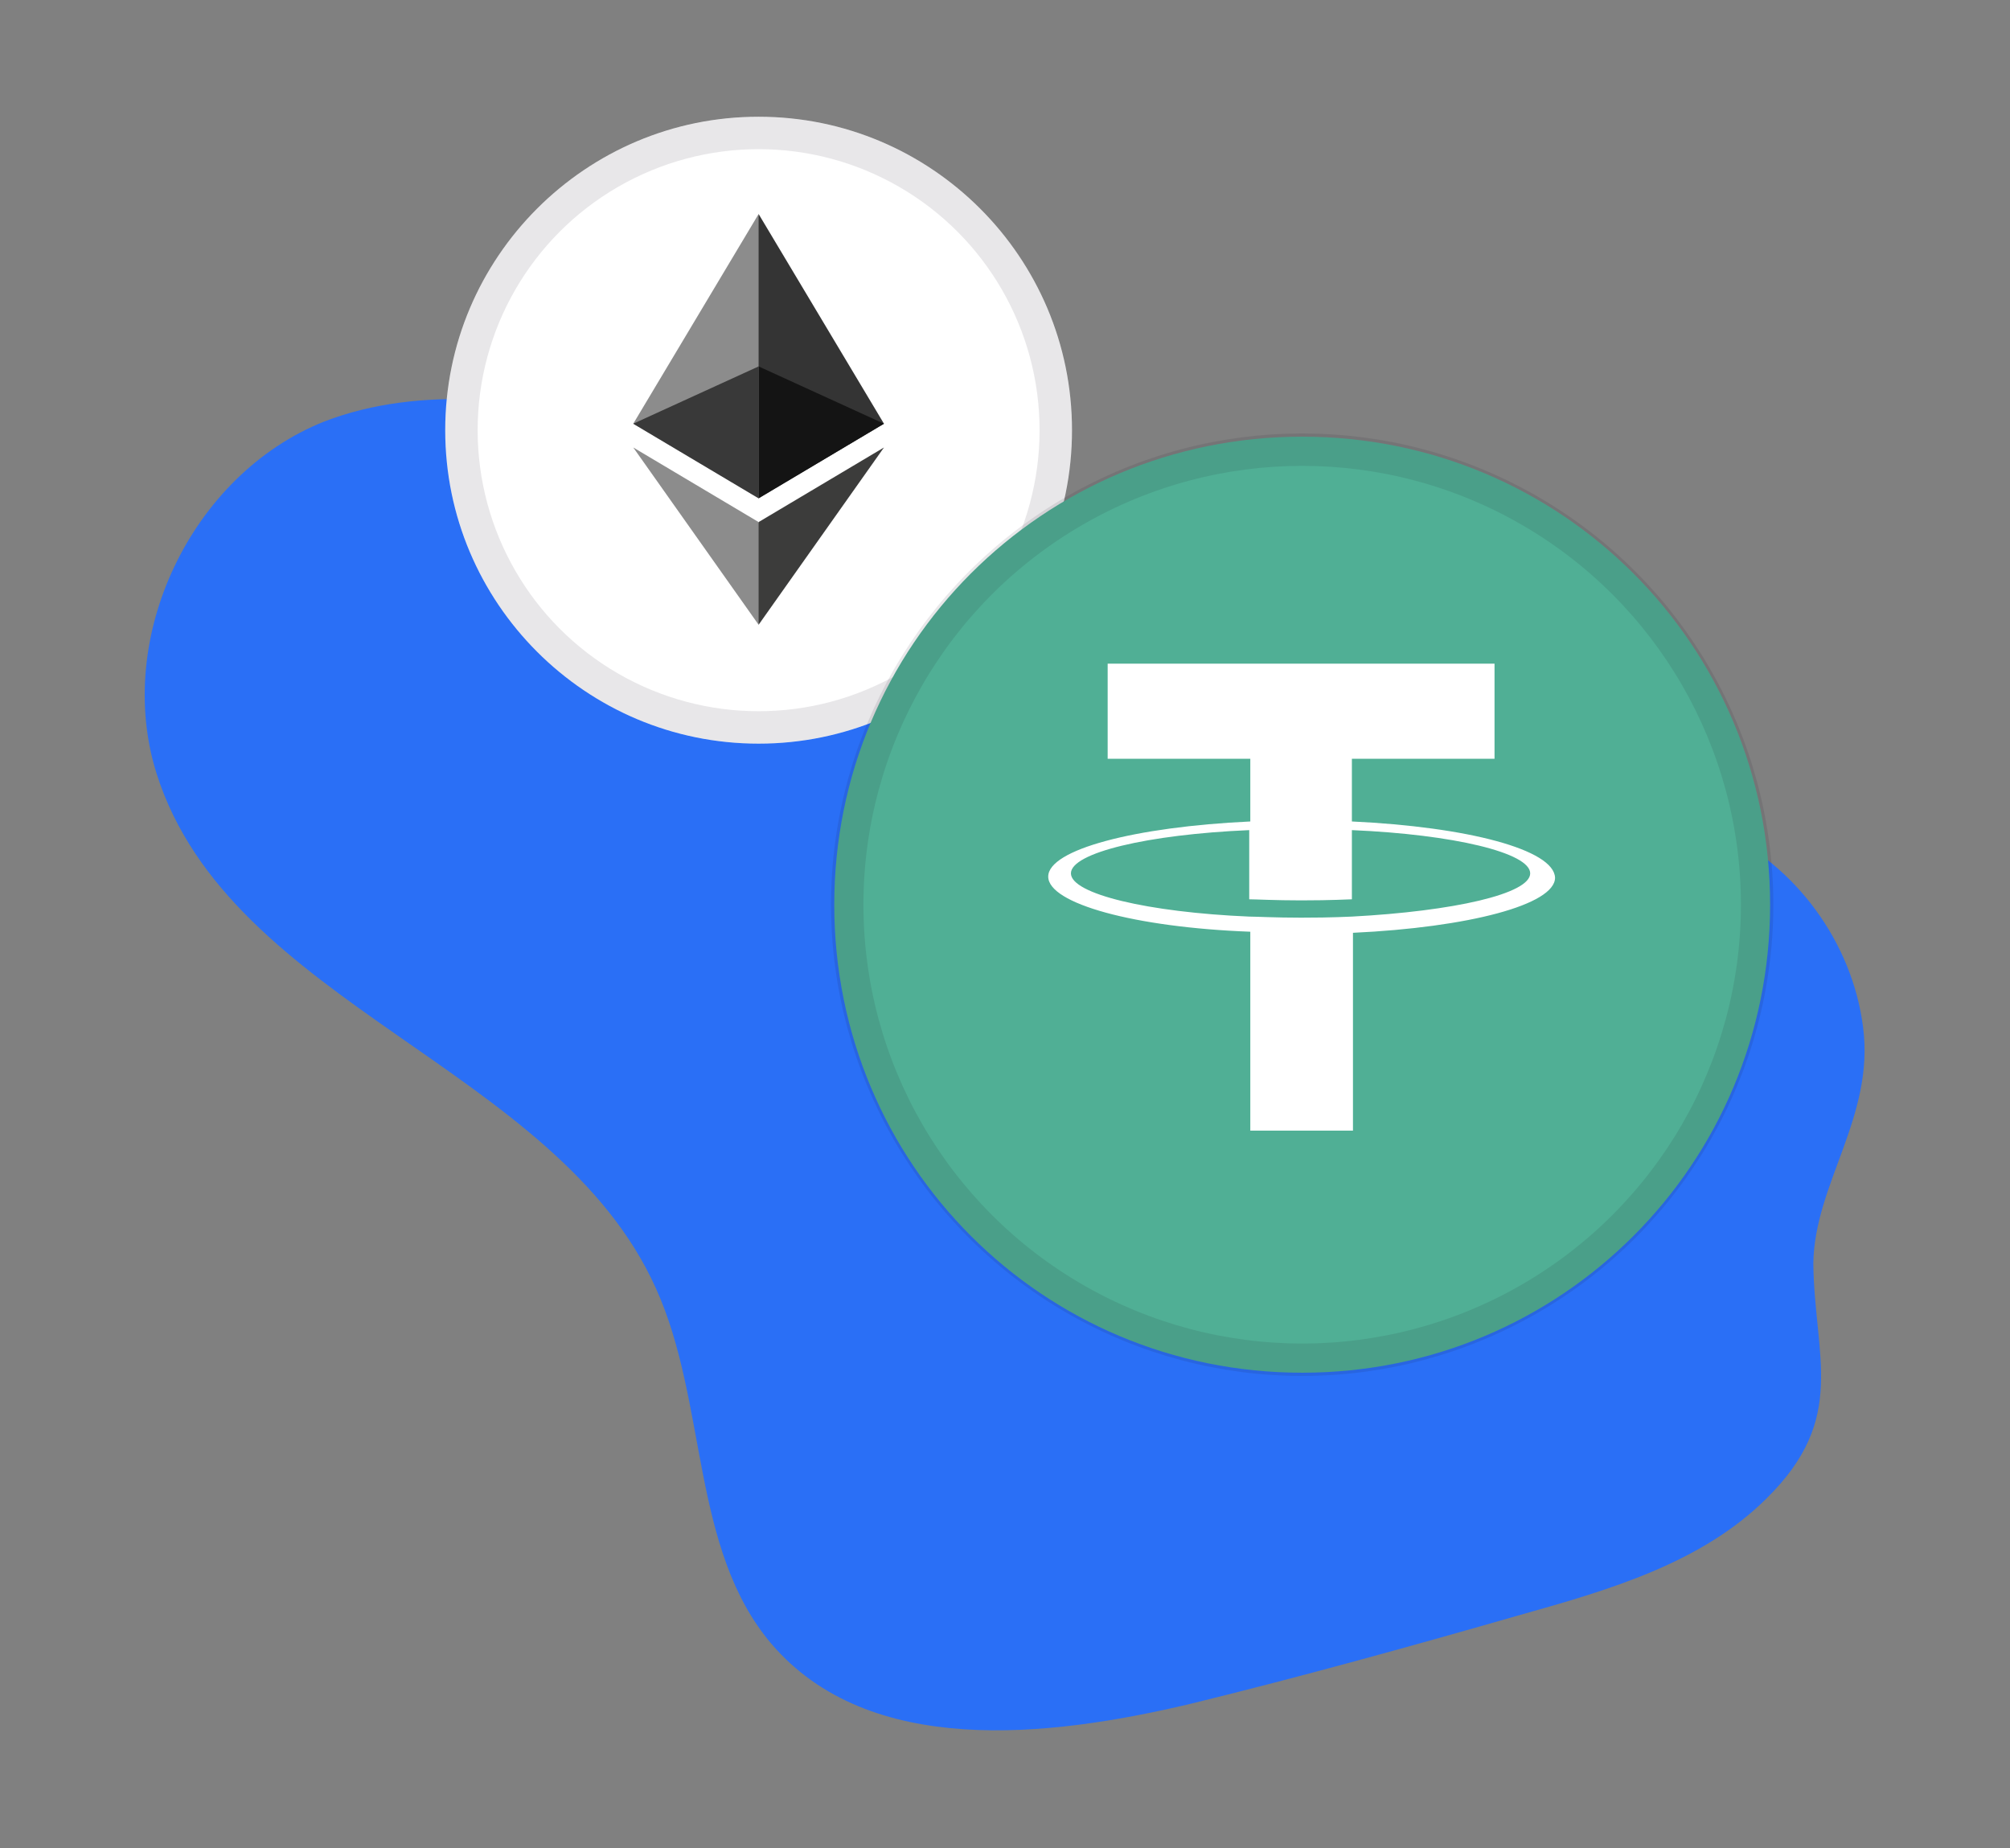
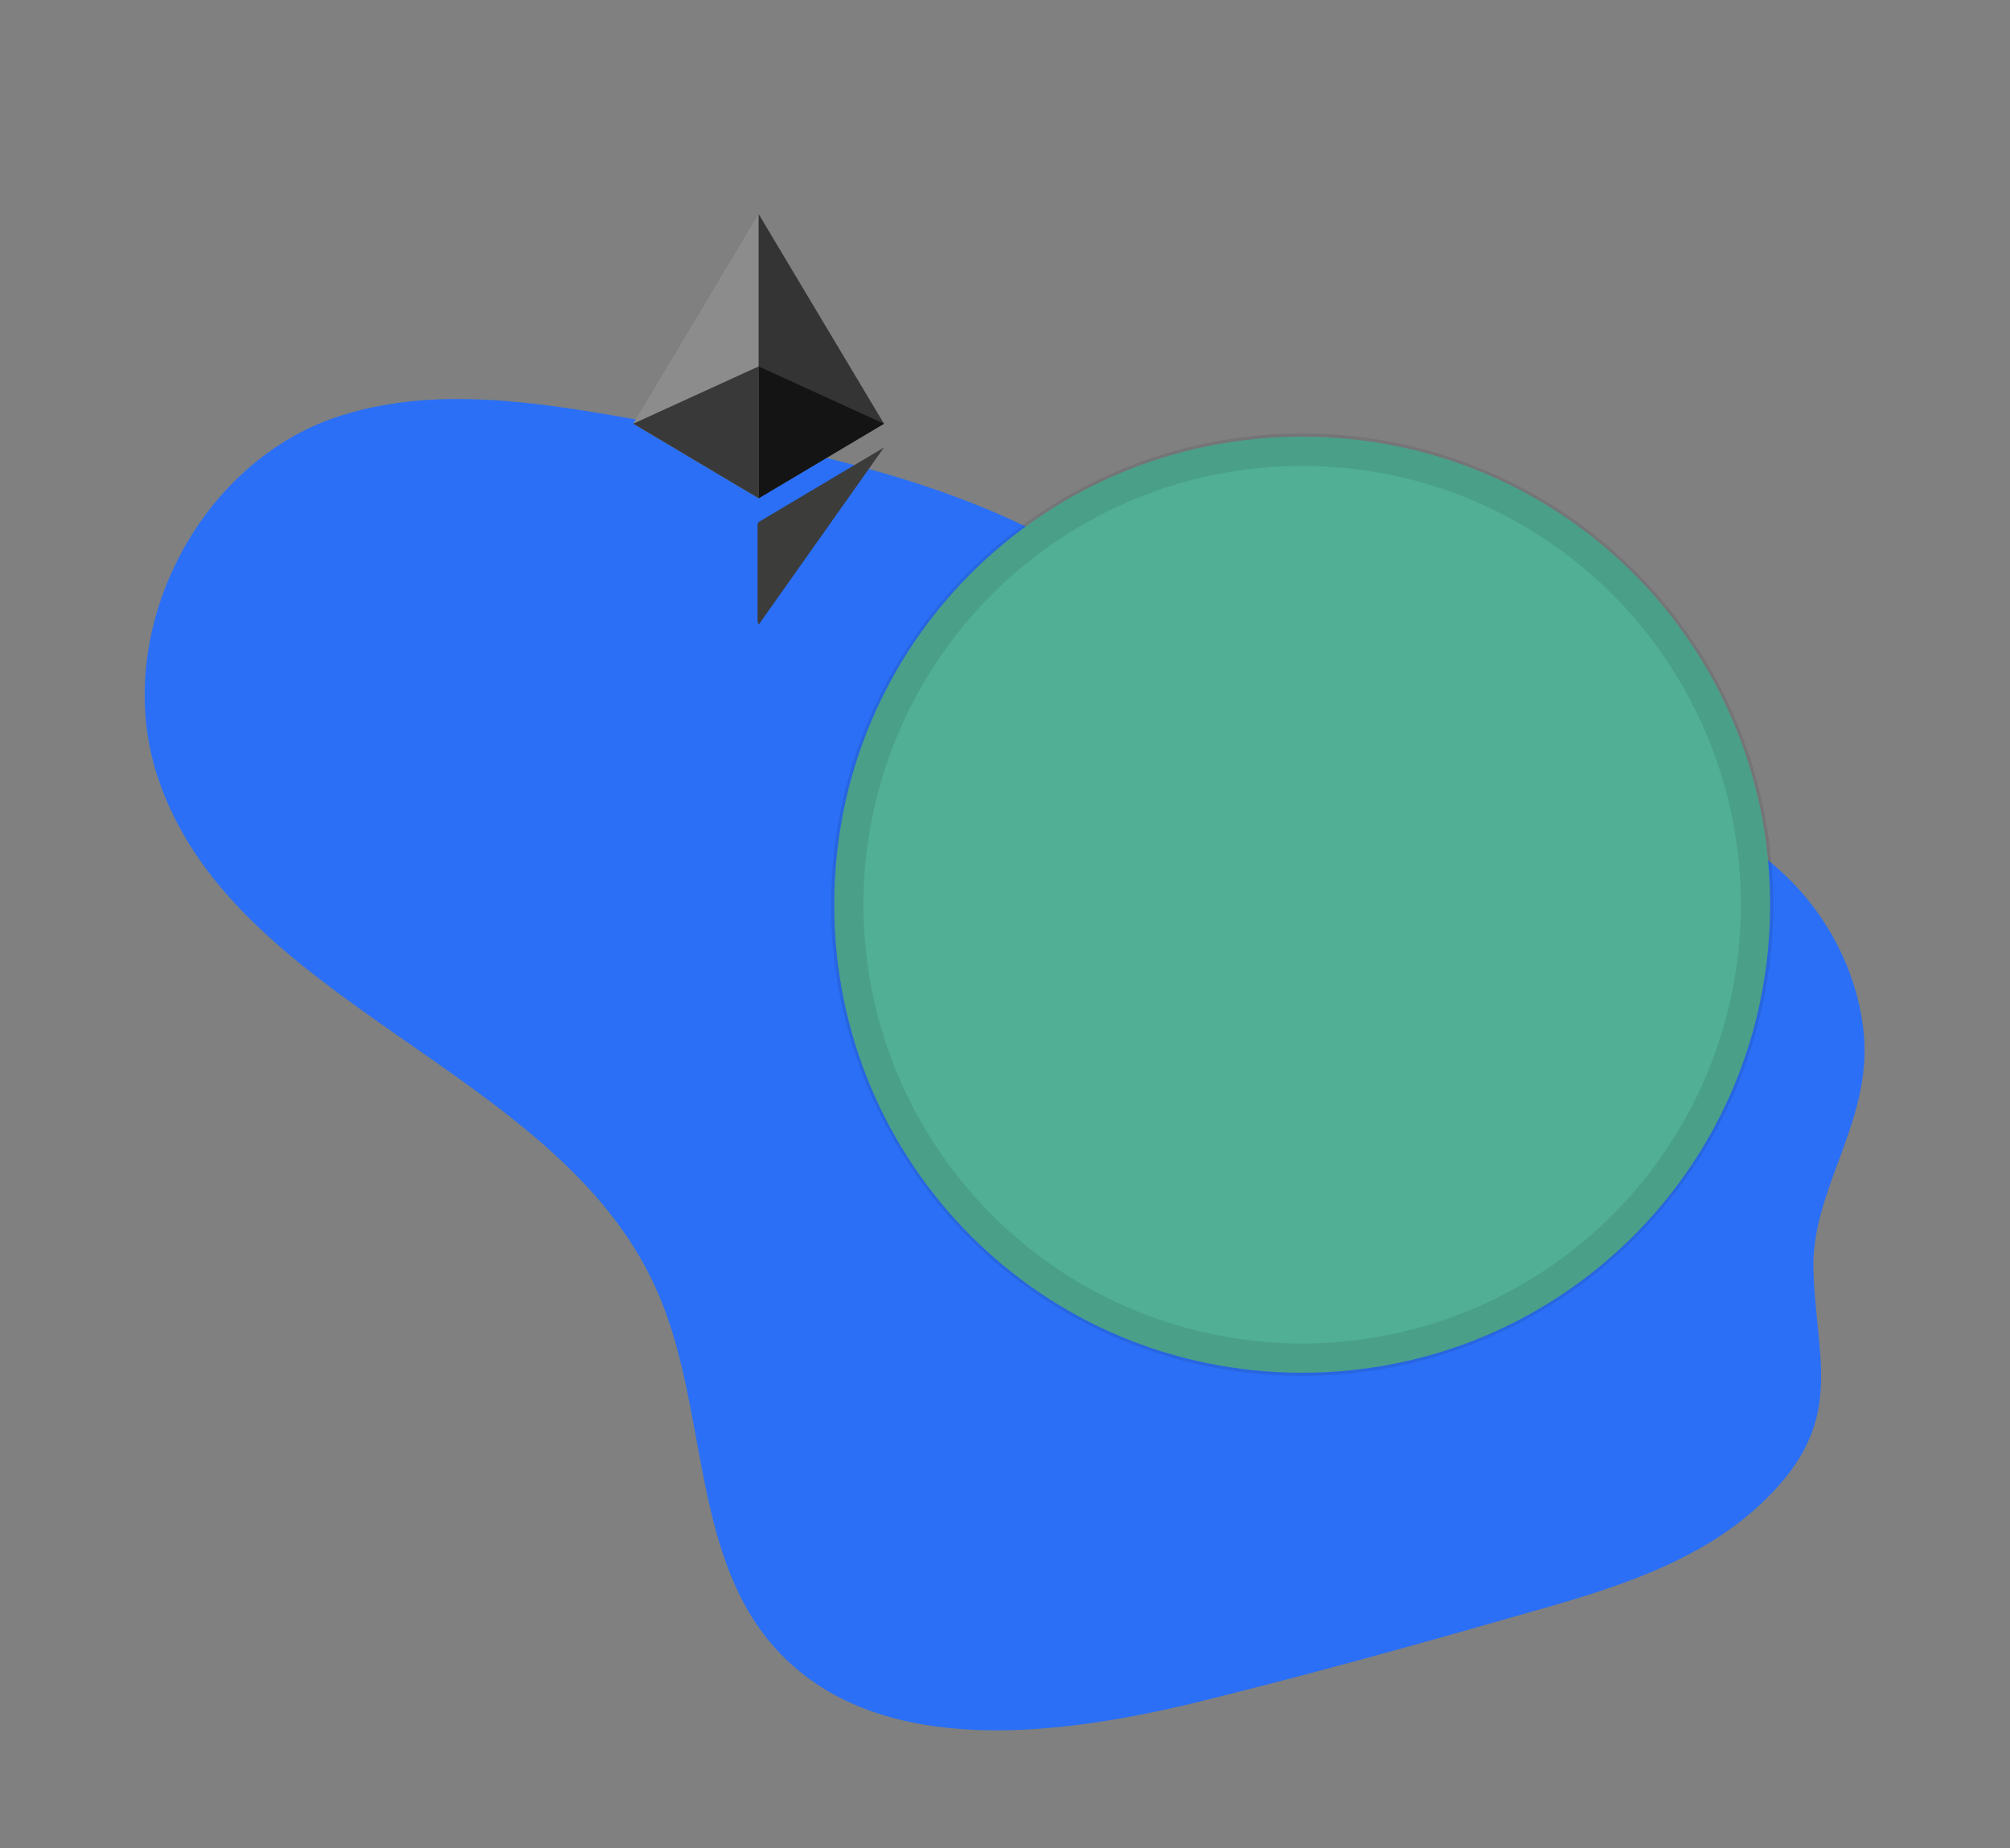
<svg xmlns="http://www.w3.org/2000/svg" version="1.1" id="Layer_1" x="0px" y="0px" viewBox="0 0 186 171" style="enable-background:new 0 0 186 171;" xml:space="preserve">
  <rect x="0" y="0" width="186" height="171" fill="#808080" stroke="none" />
  <style type="text/css">
	.st0{fill:#2A6FF6;}
	.st1{fill:#FFFFFF;}
	.st2{opacity:0.1;fill:none;stroke:#191326;stroke-width:3;enable-background:new    ;}
	.st3{fill:#343434;}
	.st4{fill:#8C8C8C;}
	.st5{fill:#3C3C3B;}
	.st6{fill:#141414;}
	.st7{fill:#393939;}
	.st8{fill:#50AF95;}
	.st9{fillRule:evenodd;clipRule:evenodd;fill:#FFFFFF;}
</style>
  <g>
    <path class="st0" d="M172.4,95c-1-7.8-6.2-14.9-13.3-18.2c-8.6-4-18.7-2.6-27.8-5.3c-11.8-3.5-20.4-13.3-30.9-19.8   C88,44.1,73.2,41.4,58.8,38.8C49.2,37.1,39.1,35.5,30,39c-12.3,4.9-19.5,20-15.5,32.6c6.8,21.4,37,27.1,46.2,47.6   c4.8,10.6,3.2,24.1,10.7,32.9c9,10.5,25.5,8.7,38.9,5.5c10.2-2.5,20.3-5.3,30.4-8.2c8.2-2.3,16.8-4.8,22.8-10.8   c7.5-7.4,4.4-13.1,4.3-21.7C167.9,109.5,173.5,103.3,172.4,95z" />
  </g>
-   <path class="st1" d="M70.2,68.8c16,0,29-13,29-29s-13-29-29-29s-29,13-29,29C41.2,55.8,54.2,68.8,70.2,68.8z" />
-   <circle class="st2" cx="70.2" cy="39.8" r="27.5" />
  <g id="Layer_x0020_1_1_">
    <g id="_1421394342400_1_">
      <g>
        <polygon class="st3" points="70.2,19.8 70,20.7 70,45.8 70.2,46.1 81.8,39.2    " />
        <polygon class="st4" points="70.2,19.8 58.6,39.2 70.2,46.1 70.2,33.9    " />
        <polygon class="st5" points="70.2,48.3 70.1,48.5 70.1,57.4 70.2,57.8 81.8,41.4    " />
-         <polygon class="st4" points="70.2,57.8 70.2,48.3 58.6,41.4    " />
        <polygon class="st6" points="70.2,46.1 81.8,39.2 70.2,33.9    " />
        <polygon class="st7" points="58.6,39.2 70.2,46.1 70.2,33.9    " />
      </g>
    </g>
  </g>
  <path class="st8" d="M120.5,127c24,0,43.3-19.3,43.3-43.3s-19.3-43.3-43.3-43.3S77.2,59.7,77.2,83.7S96.5,127,120.5,127z" />
  <circle class="st2" cx="120.5" cy="83.7" r="42.1" />
-   <path class="st9" d="M125.1,84.8L125.1,84.8c-0.3,0-1.6,0.1-4.7,0.1c-2.4,0-4.2-0.1-4.8-0.1l0,0c-9.4-0.4-16.5-2.1-16.5-4  s7.1-3.6,16.5-4v6.4c0.6,0,2.4,0.1,4.8,0.1c2.9,0,4.4-0.1,4.7-0.1v-6.4c9.4,0.4,16.5,2.1,16.5,4C141.6,82.7,134.5,84.3,125.1,84.8  L125.1,84.8L125.1,84.8z M125.1,76v-5.8h13.2v-8.8h-35.8v8.8h13.2V76C105,76.5,97,78.6,97,81.1s8,4.7,18.7,5.1v18.4h9.5V86.3  c10.7-0.5,18.7-2.6,18.7-5.1C143.8,78.6,135.8,76.5,125.1,76L125.1,76L125.1,76z M125.1,76L125.1,76z" />
</svg>